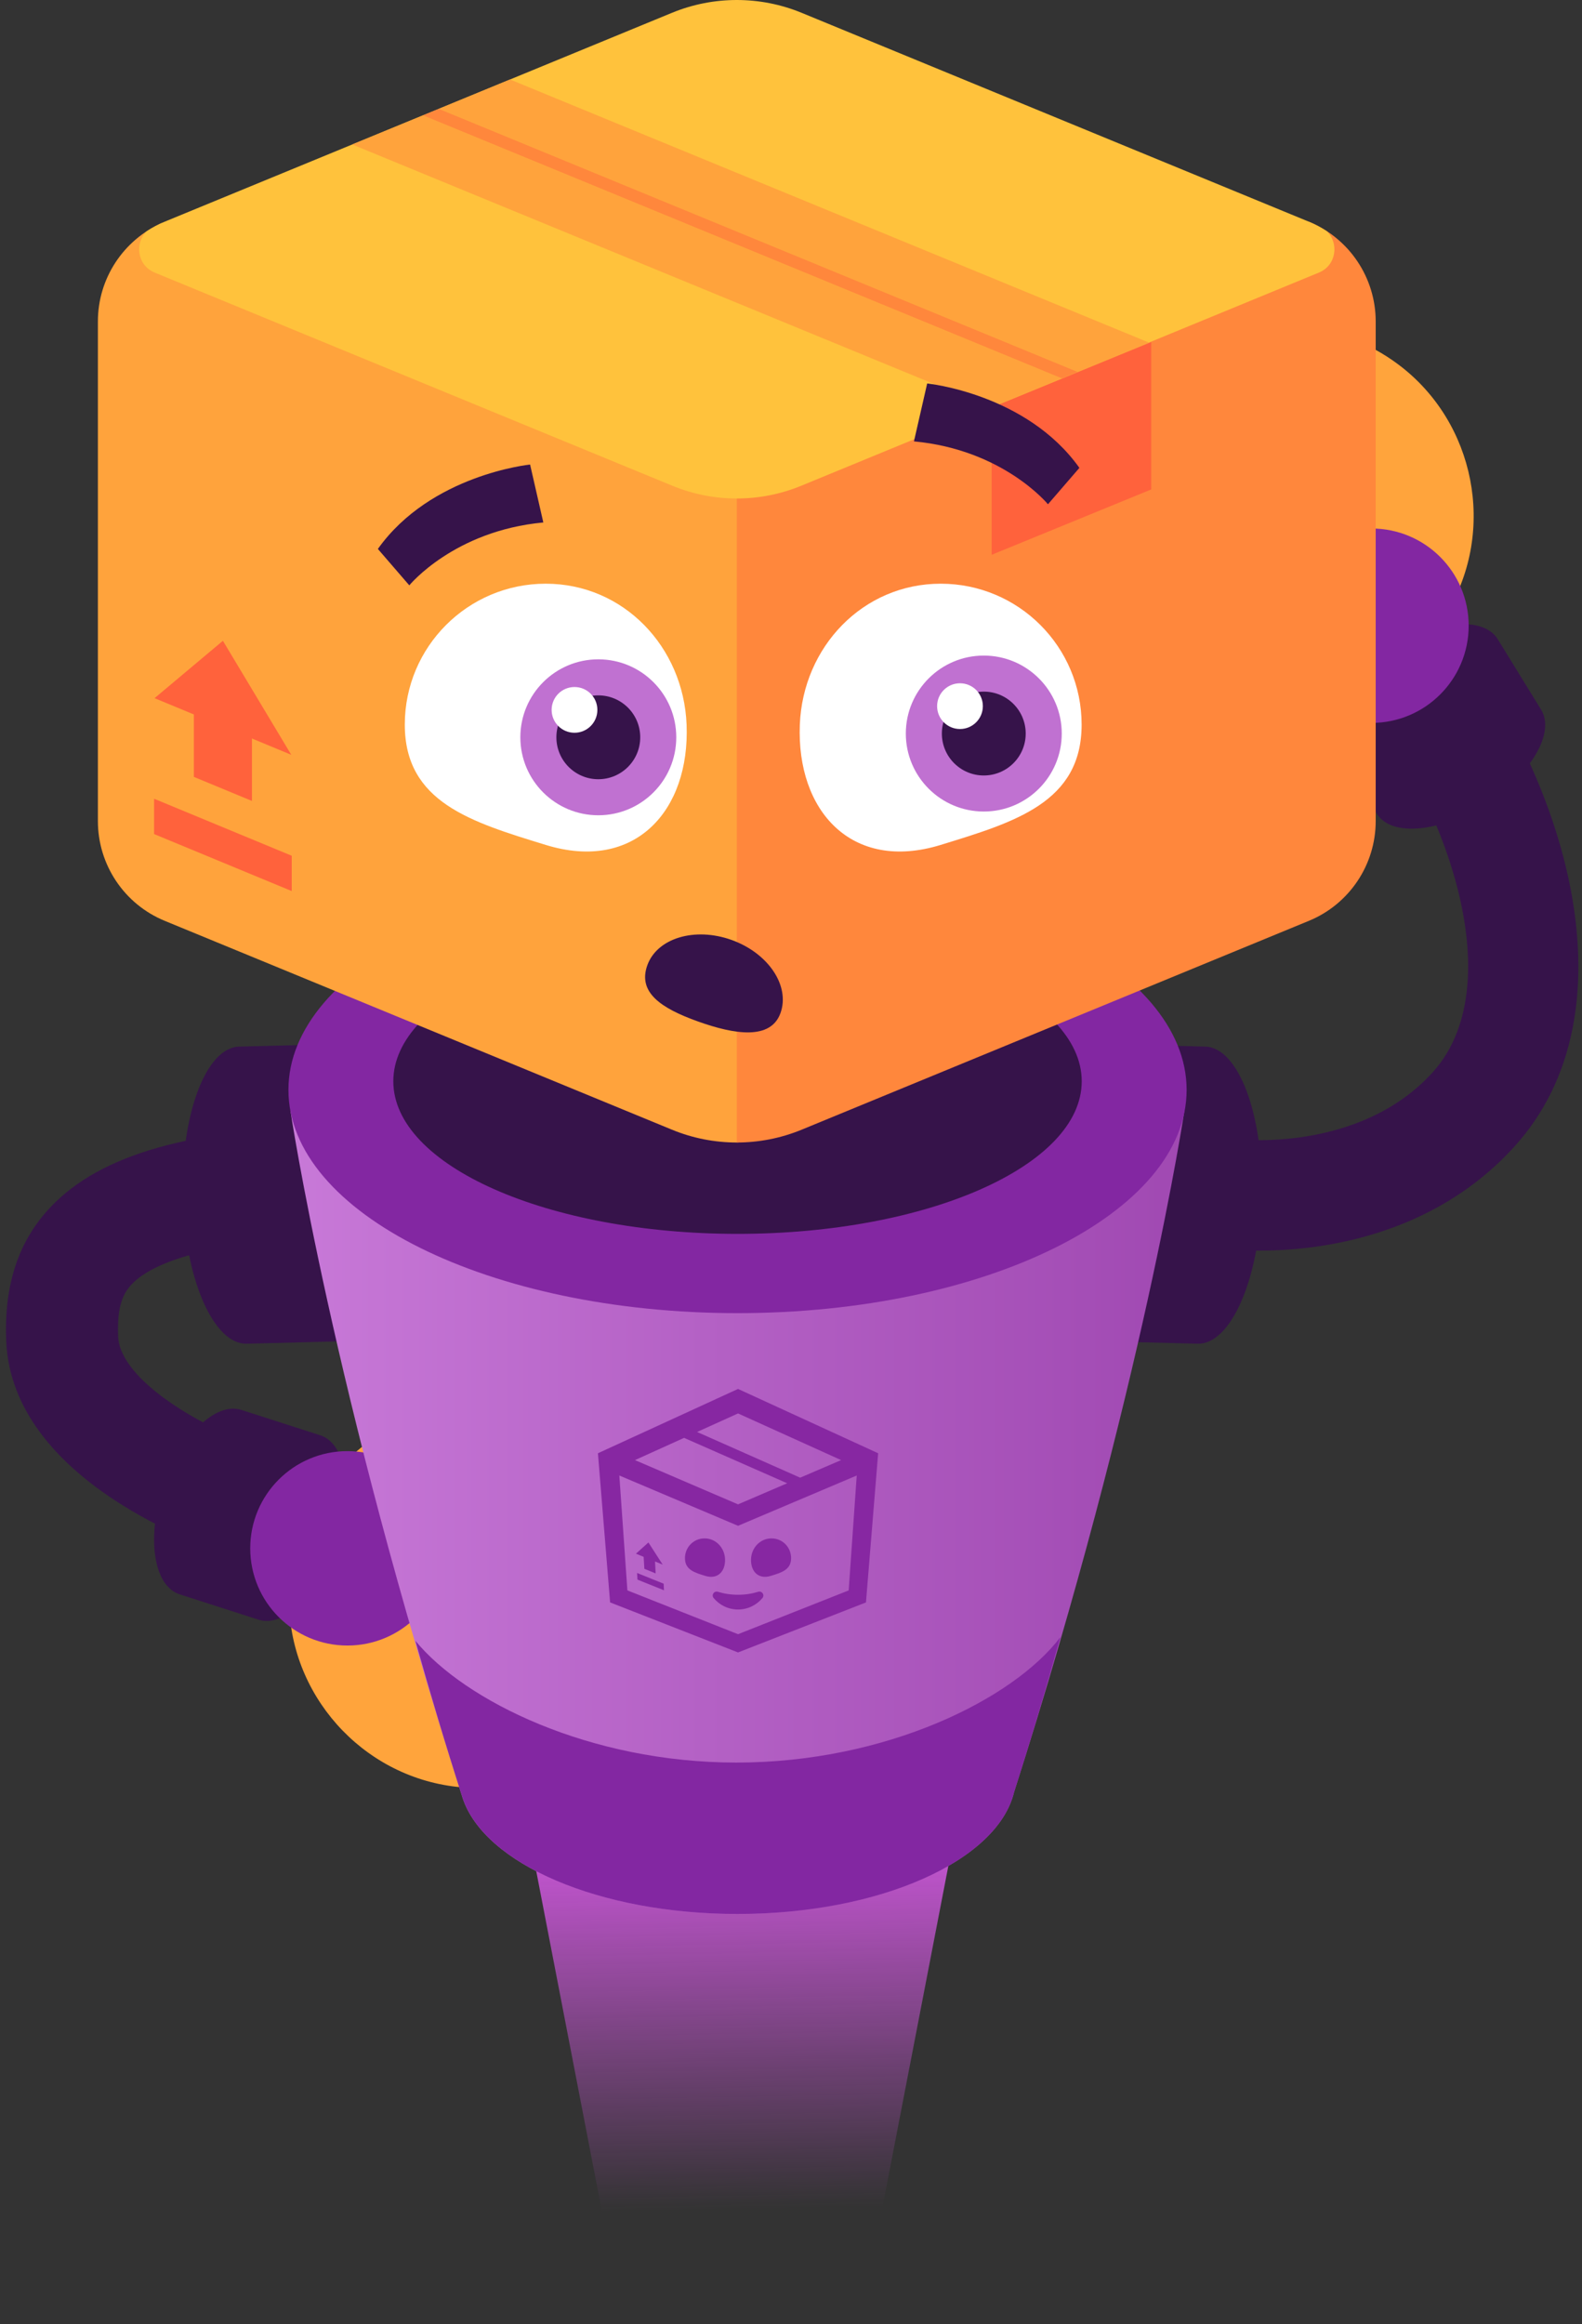
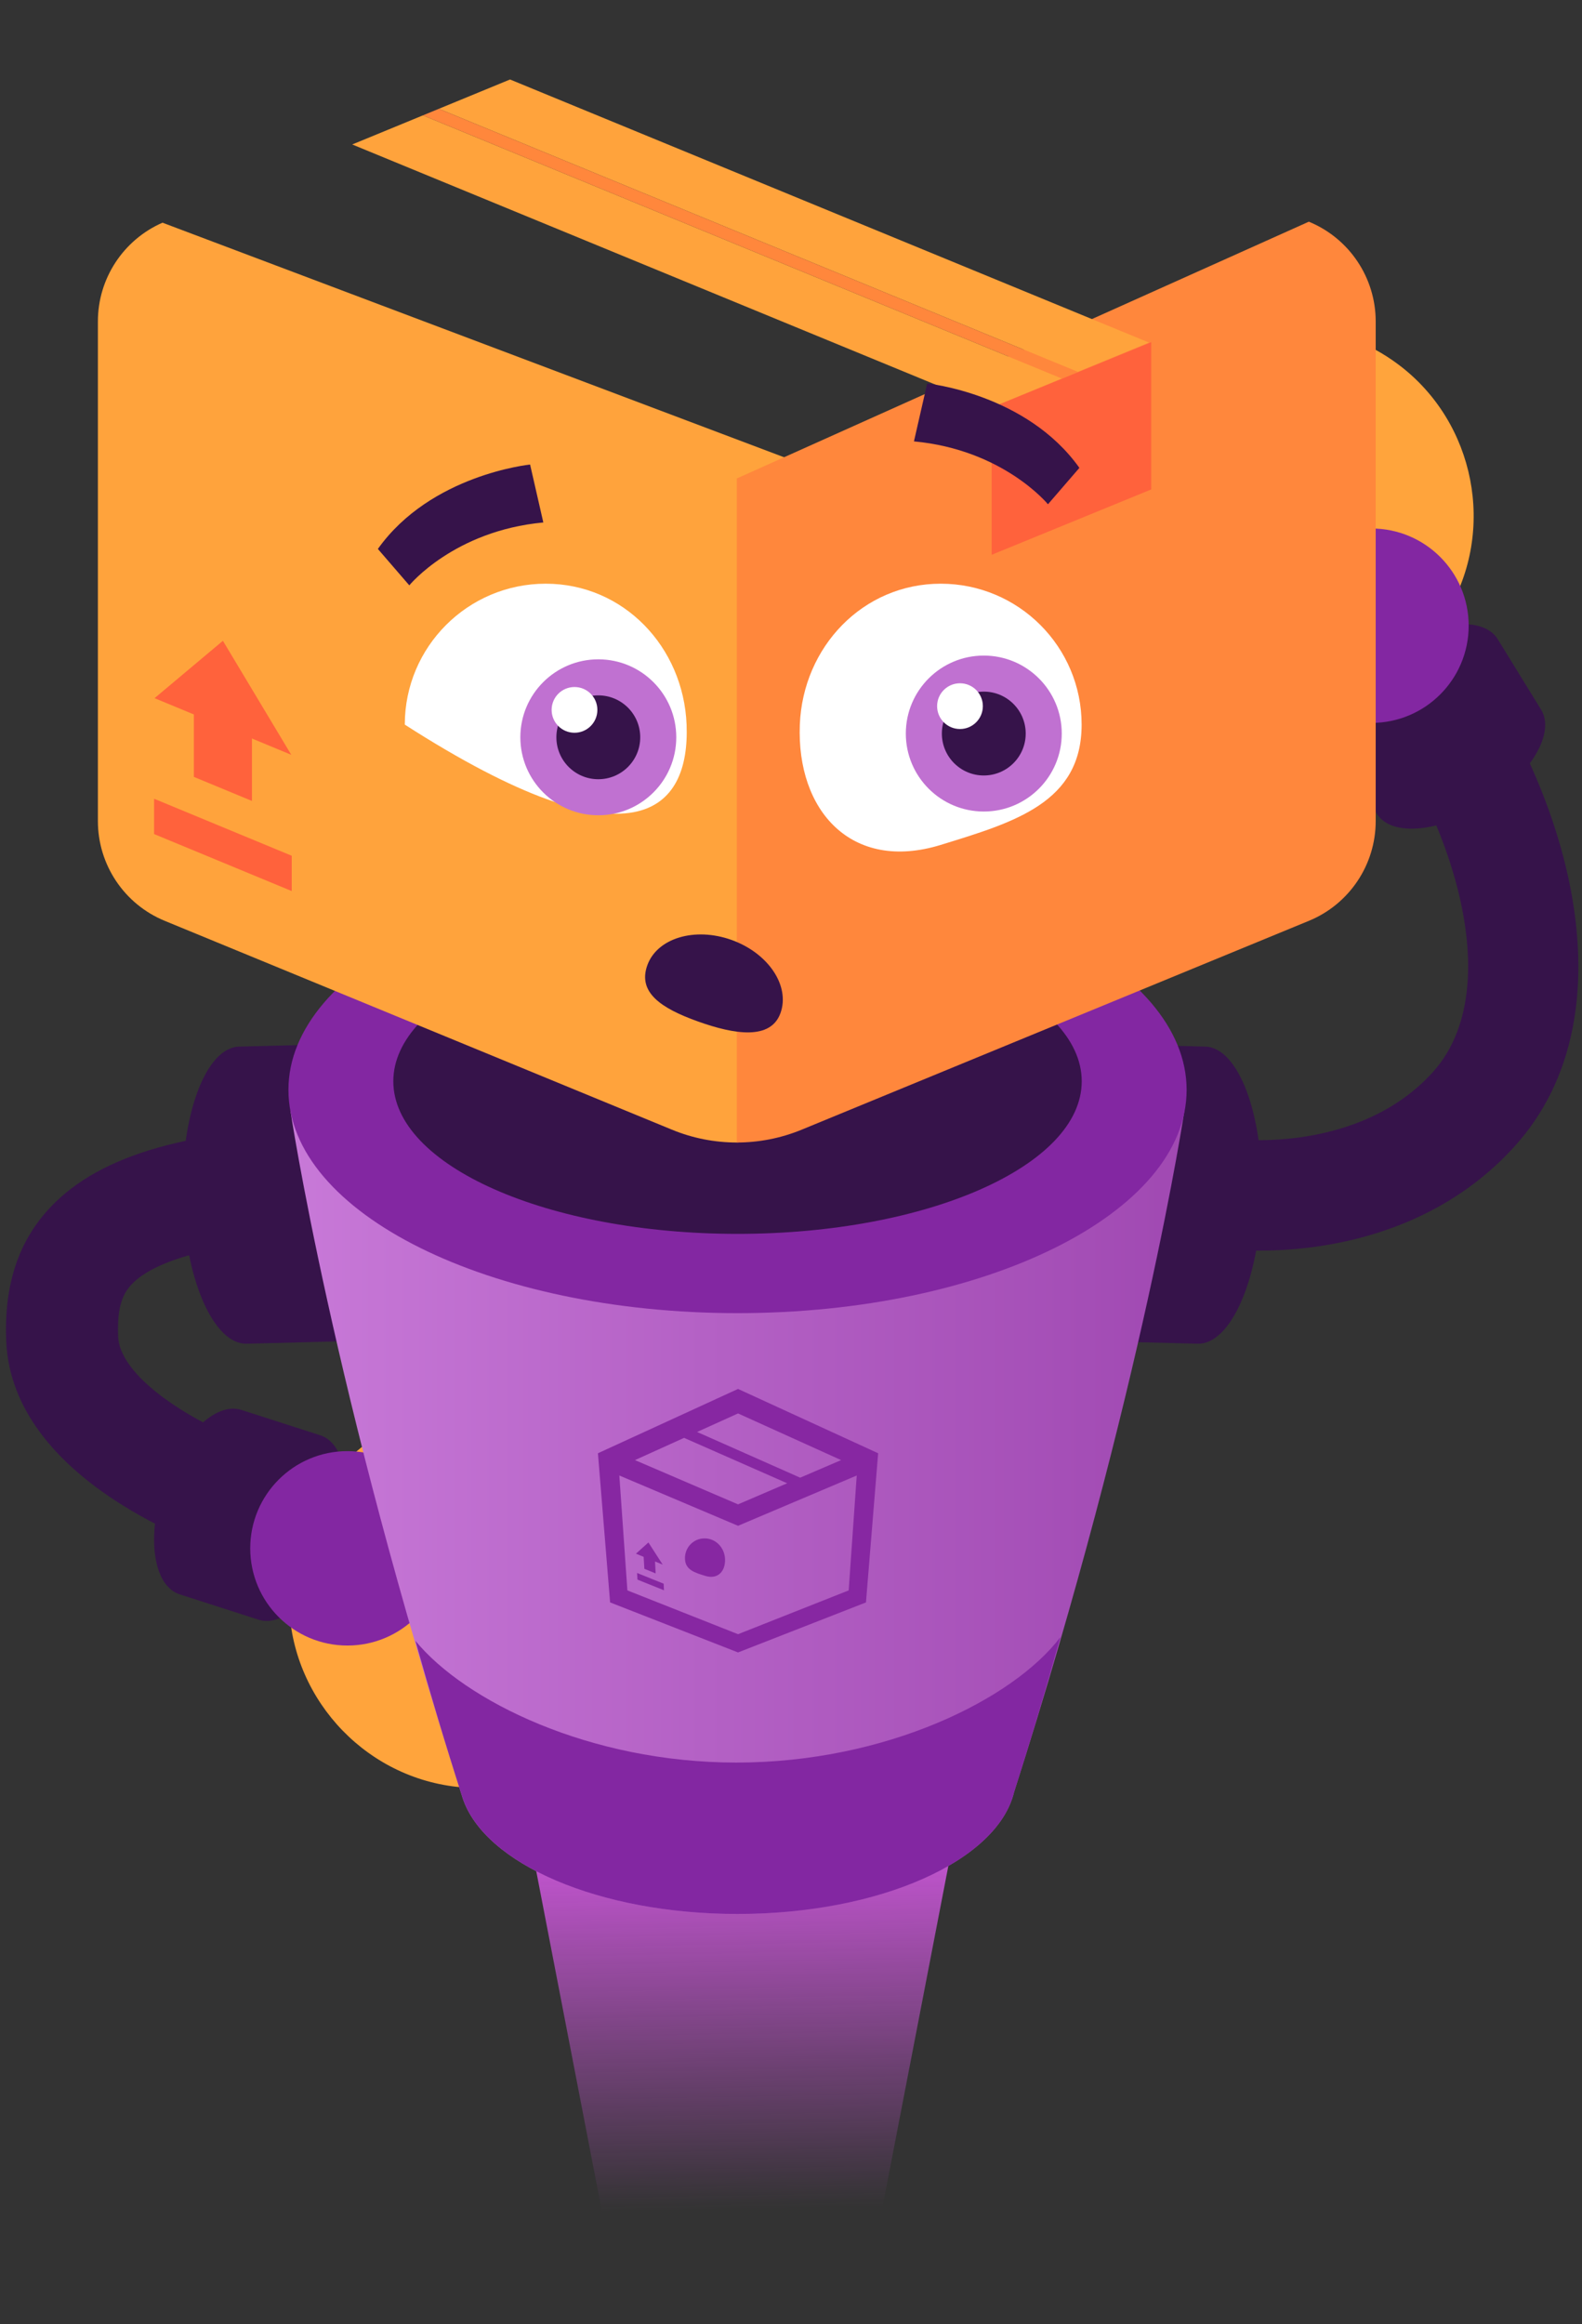
<svg xmlns="http://www.w3.org/2000/svg" width="241" height="354" viewBox="0 0 241 354" fill="none">
  <rect x="0" y="0" width="241" height="354" fill="#333333" stroke="none" />
  <path d="M191.857 190.49C188.58 190.49 186.46 190.222 186.162 190.181L187.289 181.846L188.375 173.507C188.561 173.529 207.062 175.687 218.261 163.32C229.822 150.554 221.349 123.575 206.479 104.868L219.647 94.401C239.095 118.867 249.146 154.274 230.73 174.611C218.144 188.51 200.746 190.49 191.857 190.49Z" fill="#36134A" />
  <path d="M200.805 88.261C195.133 91.669 188.016 89.24 185.296 83.43C184.447 81.615 184.245 80.135 184.112 78.575C183.944 76.593 183.893 75.792 182.088 74.413C179.728 72.61 175.365 70.945 169.672 71.822C168.194 72.049 166.991 73.194 166.763 74.673C165.892 80.314 166.714 86.01 169.181 91.252C175.394 104.459 190.841 110.975 204.618 106.155C205.849 105.724 207.023 105.213 208.151 104.643L200.805 88.261Z" fill="#FFA43C" />
  <path d="M226.22 122.46C233.135 118.09 236.964 111.662 234.773 108.101L228.16 97.357C225.969 93.796 218.587 94.452 211.672 98.822C204.758 103.191 200.929 109.619 203.12 113.18L209.733 123.925C211.924 127.485 219.306 126.829 226.22 122.46Z" fill="#36134A" />
  <path d="M203.696 85.911C208.191 81.055 207.267 73.592 202.135 69.742C200.533 68.54 199.125 68.04 197.625 67.592C195.719 67.022 194.945 66.809 193.964 64.76C192.681 62.081 191.942 57.47 193.964 52.077C194.489 50.675 195.855 49.733 197.349 49.811C203.049 50.111 208.457 52.079 213.085 55.565C224.744 64.346 227.966 80.798 220.433 93.3C219.76 94.417 219.019 95.462 218.231 96.45L203.696 85.911Z" fill="#FFA43C" />
  <path d="M208.93 110.11C217.107 110.11 223.736 103.481 223.736 95.304C223.736 87.126 217.107 80.498 208.93 80.498C200.752 80.498 194.123 87.126 194.123 95.304C194.123 103.481 200.752 110.11 208.93 110.11Z" fill="#8327A2" />
  <path d="M34.578 236.711L39.803 220.471C31.17 217.666 18.267 210.346 17.993 203.537C17.798 198.707 18.883 196.866 20.084 195.596C22.428 193.119 29.66 188.911 51.763 188.57L51.502 171.512C29.263 171.854 15.341 175.782 7.689 183.873C2.807 189.034 0.601 195.691 0.945 204.224C1.806 225.593 31.226 235.636 34.578 236.711Z" fill="#36134A" />
  <path d="M24.871 226.483C27.467 218.726 32.797 213.475 36.778 214.755L48.789 218.616C52.769 219.896 53.891 227.221 51.296 234.978C48.7 242.735 43.37 247.986 39.39 246.706L27.379 242.845C23.398 241.566 22.276 234.24 24.871 226.483Z" fill="#36134A" />
  <path d="M62.21 241.259C60.811 247.726 65.403 253.682 71.78 254.385C73.771 254.605 75.237 254.319 76.757 253.942C78.688 253.463 79.462 253.253 81.349 254.517C83.817 256.171 86.798 259.765 87.802 265.437C88.063 266.91 87.366 268.417 86.04 269.109C80.98 271.751 75.323 272.808 69.565 272.161C55.061 270.532 43.916 258.008 44.042 243.413C44.053 242.109 44.16 240.832 44.335 239.581L62.21 241.259Z" fill="#FFA43C" />
  <path d="M63.504 237.764C66.653 231.946 74.016 230.416 79.314 234.034C80.968 235.164 81.895 236.336 82.803 237.611C83.956 239.232 84.407 239.896 86.662 240.165C89.612 240.517 94.215 239.731 98.67 236.08C99.827 235.132 100.28 233.535 99.724 232.145C97.604 226.846 93.999 222.36 89.208 219.101C77.14 210.893 60.527 213.141 51.118 224.3C50.277 225.296 49.527 226.334 48.845 227.399L63.504 237.764Z" fill="#FFA43C" />
  <path d="M52.926 250.642C61.104 250.642 67.733 244.013 67.733 235.835C67.733 227.658 61.104 221.029 52.926 221.029C44.749 221.029 38.12 227.658 38.12 235.835C38.12 244.013 44.749 250.642 52.926 250.642Z" fill="#8327A2" />
  <path d="M36.442 159.412L51.731 159.025C56.797 158.897 61.161 168.923 61.477 181.42C61.794 193.917 57.943 204.152 52.877 204.28L37.588 204.668C32.522 204.796 28.158 194.769 27.842 182.272C27.525 169.775 31.376 159.54 36.442 159.412Z" fill="#36134A" />
  <path d="M80.123 276.887L95.009 354H130.997L145.884 276.887H80.123Z" fill="url(#paint0_linear_37_734)" />
  <path d="M158.56 181.421C158.876 168.924 163.24 158.897 168.306 159.025L183.595 159.412C188.662 159.541 192.512 169.775 192.196 182.272C191.879 194.769 187.516 204.796 182.449 204.668L167.16 204.281C162.094 204.152 158.243 193.918 158.56 181.421Z" fill="#36134A" />
  <path d="M47.169 168.965L44.228 169.064C44.228 169.064 50.535 211.664 70.353 273.468C70.394 273.61 70.44 273.75 70.487 273.891C70.487 273.891 70.487 273.892 70.487 273.892C73.81 283.895 91.284 291.526 112.353 291.526C134.058 291.526 151.946 283.427 154.479 272.98C174.173 211.392 180.45 169.064 180.45 169.064L177.508 168.965H47.169Z" fill="url(#paint1_linear_37_734)" />
  <path d="M112.353 200.012C150.137 200.012 180.768 184.789 180.768 166.011C180.768 147.234 150.137 132.011 112.353 132.011C74.569 132.011 43.939 147.234 43.939 166.011C43.939 184.789 74.569 200.012 112.353 200.012Z" fill="#8327A2" />
  <path d="M112.353 187.938C141.313 187.938 164.789 177.534 164.789 164.699C164.789 151.865 141.313 141.46 112.353 141.46C83.394 141.46 59.917 151.865 59.917 164.699C59.917 177.534 83.394 187.938 112.353 187.938Z" fill="#36134A" />
  <path d="M112.179 268.466C89.833 268.466 70.799 259.086 63.285 249.92C65.424 257.541 67.771 265.417 70.353 273.469C70.394 273.61 70.44 273.751 70.487 273.892L70.487 273.892C73.81 283.895 91.284 291.526 112.353 291.526C134.058 291.526 151.946 283.428 154.479 272.98C157.064 264.896 159.412 256.991 161.551 249.345C154.379 258.816 134.994 268.466 112.179 268.466Z" fill="#8327A2" />
-   <path d="M115.495 242.455C114.564 242.744 113.525 242.906 112.431 242.906C111.337 242.906 110.299 242.744 109.367 242.455C108.782 242.273 108.327 242.939 108.715 243.407C109.599 244.474 110.938 245.153 112.431 245.153C113.924 245.153 115.263 244.474 116.148 243.407C116.536 242.939 116.08 242.273 115.495 242.455Z" fill="#8727A2" />
  <path d="M98.161 238.956L99.879 239.652L99.785 237.837L100.951 238.313L98.781 234.942L96.877 236.65L98.054 237.131L98.161 238.956Z" fill="#8727A2" />
  <path d="M97.114 240.603L101.148 242.224L101.101 241.223L97.05 239.588L97.114 240.603Z" fill="#8727A2" />
  <path d="M112.431 211.556L91.087 221.354L92.942 244.072L112.431 251.693L131.92 244.072L133.776 221.354L112.431 211.556ZM128.134 222.396L121.899 225.073L106.194 218.111L112.431 215.288L128.134 222.396ZM119.917 225.924L112.431 229.137L96.728 222.396L104.211 219.009L119.917 225.924ZM112.431 248.914L95.576 242.243L94.348 224.741L112.431 232.403L130.514 224.741L129.287 242.243L112.431 248.914Z" fill="#8727A2" />
  <path d="M110.45 237.436C110.368 235.725 109.041 234.319 107.335 234.319C105.628 234.319 104.291 235.724 104.347 237.436C104.403 239.123 105.845 239.544 107.452 240.035C109.374 240.621 110.539 239.298 110.45 237.436Z" fill="#8727A2" />
-   <path d="M114.413 237.436C114.494 235.725 115.821 234.319 117.528 234.319C119.234 234.319 120.571 235.724 120.515 237.436C120.459 239.123 119.017 239.544 117.41 240.035C115.489 240.621 114.324 239.298 114.413 237.436Z" fill="#8727A2" />
  <path d="M112.242 174.022C112.339 174.022 112.434 174.009 112.531 174.008L126.309 72.238L24.754 33.919C18.79 36.531 14.913 42.423 14.913 48.957V125.065C14.913 131.722 18.931 137.72 25.086 140.255L33.057 143.536L102.359 172.067C105.524 173.371 108.884 174.022 112.242 174.022Z" fill="#FFA33C" />
  <path d="M209.572 125.07V48.956C209.57 42.302 205.553 36.305 199.399 33.772L199.387 33.767L112.243 72.879V174.022C115.602 174.022 118.96 173.371 122.126 172.068L149.158 160.939L199.401 140.254C205.553 137.72 209.57 131.724 209.572 125.07Z" fill="#FF873C" />
-   <path d="M22.349 35.222C20.49 37.036 20.878 40.412 23.569 41.52L102.423 73.987C108.713 76.577 115.772 76.577 122.062 73.987L200.916 41.52C203.602 40.414 203.993 37.047 202.144 35.231C201.285 34.669 200.373 34.172 199.399 33.772L122.127 1.955C118.961 0.652 115.601 0 112.242 0C108.883 0 105.524 0.652 102.358 1.955L97.9 3.79L25.086 33.767C24.116 34.167 23.206 34.661 22.349 35.222Z" fill="#FFC23C" />
  <path d="M151.068 62.07V84.505L175.378 74.549V52.114L151.068 62.07Z" fill="#FF623C" />
  <path d="M38.382 121.996L29.533 118.332V102.178L38.382 105.842V121.996Z" fill="#FF623C" />
  <path d="M44.441 135.724L23.474 127.041V121.661L44.441 130.344V135.724Z" fill="#FF623C" />
  <path d="M23.543 106.342L33.957 97.602L44.372 114.968L23.543 106.342Z" fill="#FF623C" />
  <path d="M175.034 52.179L77.699 12.107L66.852 16.573L164.186 56.645L175.034 52.179Z" fill="#FFA33C" />
  <path d="M64.428 17.571L53.657 22.005L150.991 62.077L161.762 57.643L64.428 17.571Z" fill="#FFA33C" />
  <path d="M164.186 56.645L66.852 16.573L64.428 17.571L161.762 57.643L164.186 56.645Z" fill="#FF873C" />
  <path d="M121.845 110.37C122.319 98.525 131.455 88.906 143.309 88.906C155.163 88.906 164.773 98.516 164.773 110.37C164.773 122.224 154.639 125.207 143.309 128.693C129.698 132.881 121.322 123.458 121.845 110.37Z" fill="white" />
-   <path d="M104.594 110.37C104.12 98.525 94.984 88.906 83.13 88.906C71.276 88.906 61.666 98.516 61.666 110.37C61.666 122.224 71.8 125.207 83.13 128.693C96.741 132.881 105.117 123.458 104.594 110.37Z" fill="white" />
+   <path d="M104.594 110.37C104.12 98.525 94.984 88.906 83.13 88.906C71.276 88.906 61.666 98.516 61.666 110.37C96.741 132.881 105.117 123.458 104.594 110.37Z" fill="white" />
  <path d="M91.145 124.179C97.705 124.179 103.022 118.861 103.022 112.302C103.022 105.743 97.705 100.425 91.145 100.425C84.586 100.425 79.269 105.743 79.269 112.302C79.269 118.861 84.586 124.179 91.145 124.179Z" fill="#C071D1" />
  <path d="M91.145 118.688C94.673 118.688 97.532 115.829 97.532 112.302C97.532 108.774 94.673 105.915 91.145 105.915C87.618 105.915 84.759 108.774 84.759 112.302C84.759 115.829 87.618 118.688 91.145 118.688Z" fill="#36134A" />
  <path d="M87.519 111.611C89.443 111.611 91.003 110.051 91.003 108.127C91.003 106.203 89.443 104.643 87.519 104.643C85.595 104.643 84.035 106.203 84.035 108.127C84.035 110.051 85.595 111.611 87.519 111.611Z" fill="white" />
  <path d="M149.869 123.608C156.428 123.608 161.746 118.291 161.746 111.732C161.746 105.172 156.428 99.855 149.869 99.855C143.31 99.855 137.992 105.172 137.992 111.732C137.992 118.291 143.31 123.608 149.869 123.608Z" fill="#C071D1" />
  <path d="M149.869 118.118C153.396 118.118 156.255 115.259 156.255 111.732C156.255 108.204 153.396 105.345 149.869 105.345C146.342 105.345 143.482 108.204 143.482 111.732C143.482 115.259 146.342 118.118 149.869 118.118Z" fill="#36134A" />
  <path d="M146.242 111.041C148.166 111.041 149.726 109.481 149.726 107.557C149.726 105.633 148.166 104.073 146.242 104.073C144.318 104.073 142.758 105.633 142.758 107.557C142.758 109.481 144.318 111.041 146.242 111.041Z" fill="white" />
  <path d="M62.353 89.158C62.353 89.158 69.159 80.84 82.769 79.58L80.753 70.758C80.753 70.758 65.63 72.271 57.564 83.613L62.353 89.158Z" fill="#36134A" />
  <path d="M159.645 76.808C159.645 76.808 152.84 68.49 139.229 67.23L141.245 58.408C141.245 58.408 156.368 59.92 164.434 71.263L159.645 76.808Z" fill="#36134A" />
  <path d="M118.901 154.298C117.418 158.44 111.925 157.589 106.321 155.583C100.718 153.577 97.126 151.175 98.609 147.033C100.092 142.891 105.837 141.159 111.44 143.166C117.044 145.172 120.384 150.156 118.901 154.298Z" fill="#36134A" />
  <defs>
    <linearGradient id="paint0_linear_37_734" x1="112.82" y1="266.716" x2="114.076" y2="336.442" gradientUnits="userSpaceOnUse">
      <stop stop-color="#ED5FFF" />
      <stop offset="1" stop-color="#ED5FFF" stop-opacity="0" />
    </linearGradient>
    <linearGradient id="paint1_linear_37_734" x1="44.228" y1="230.245" x2="180.45" y2="230.245" gradientUnits="userSpaceOnUse">
      <stop stop-color="#C879D8" />
      <stop offset="0.463" stop-color="#B461C5" />
      <stop offset="1" stop-color="#A049B2" />
    </linearGradient>
  </defs>
</svg>